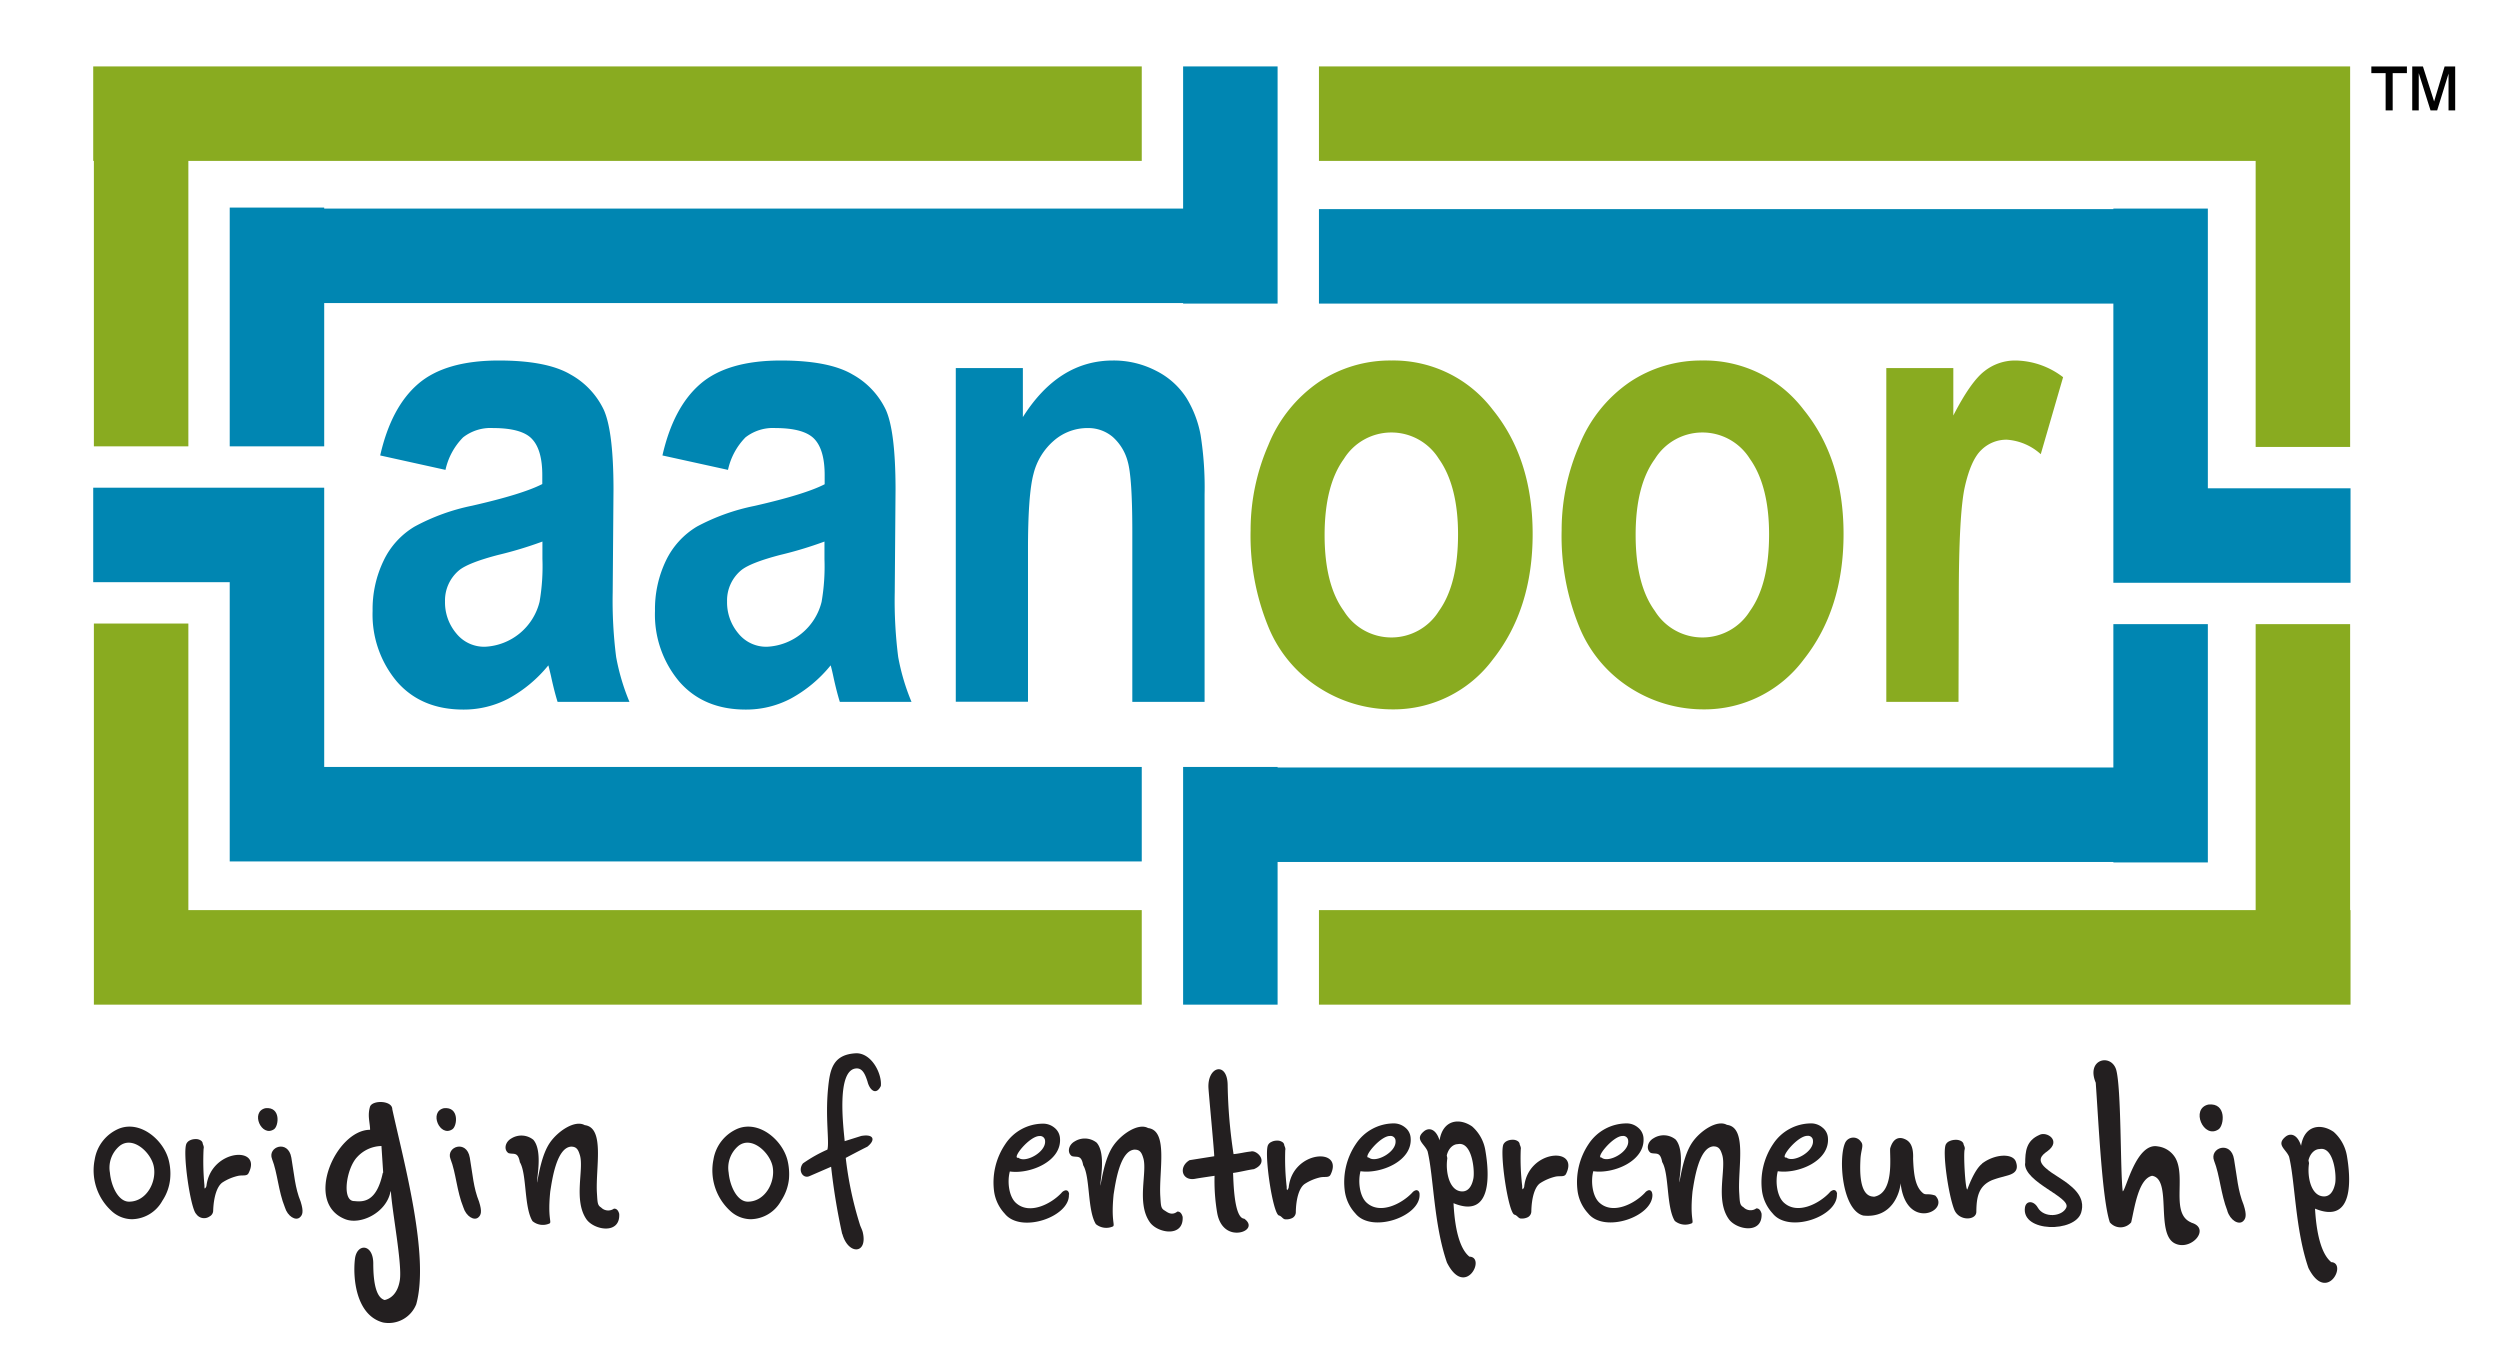
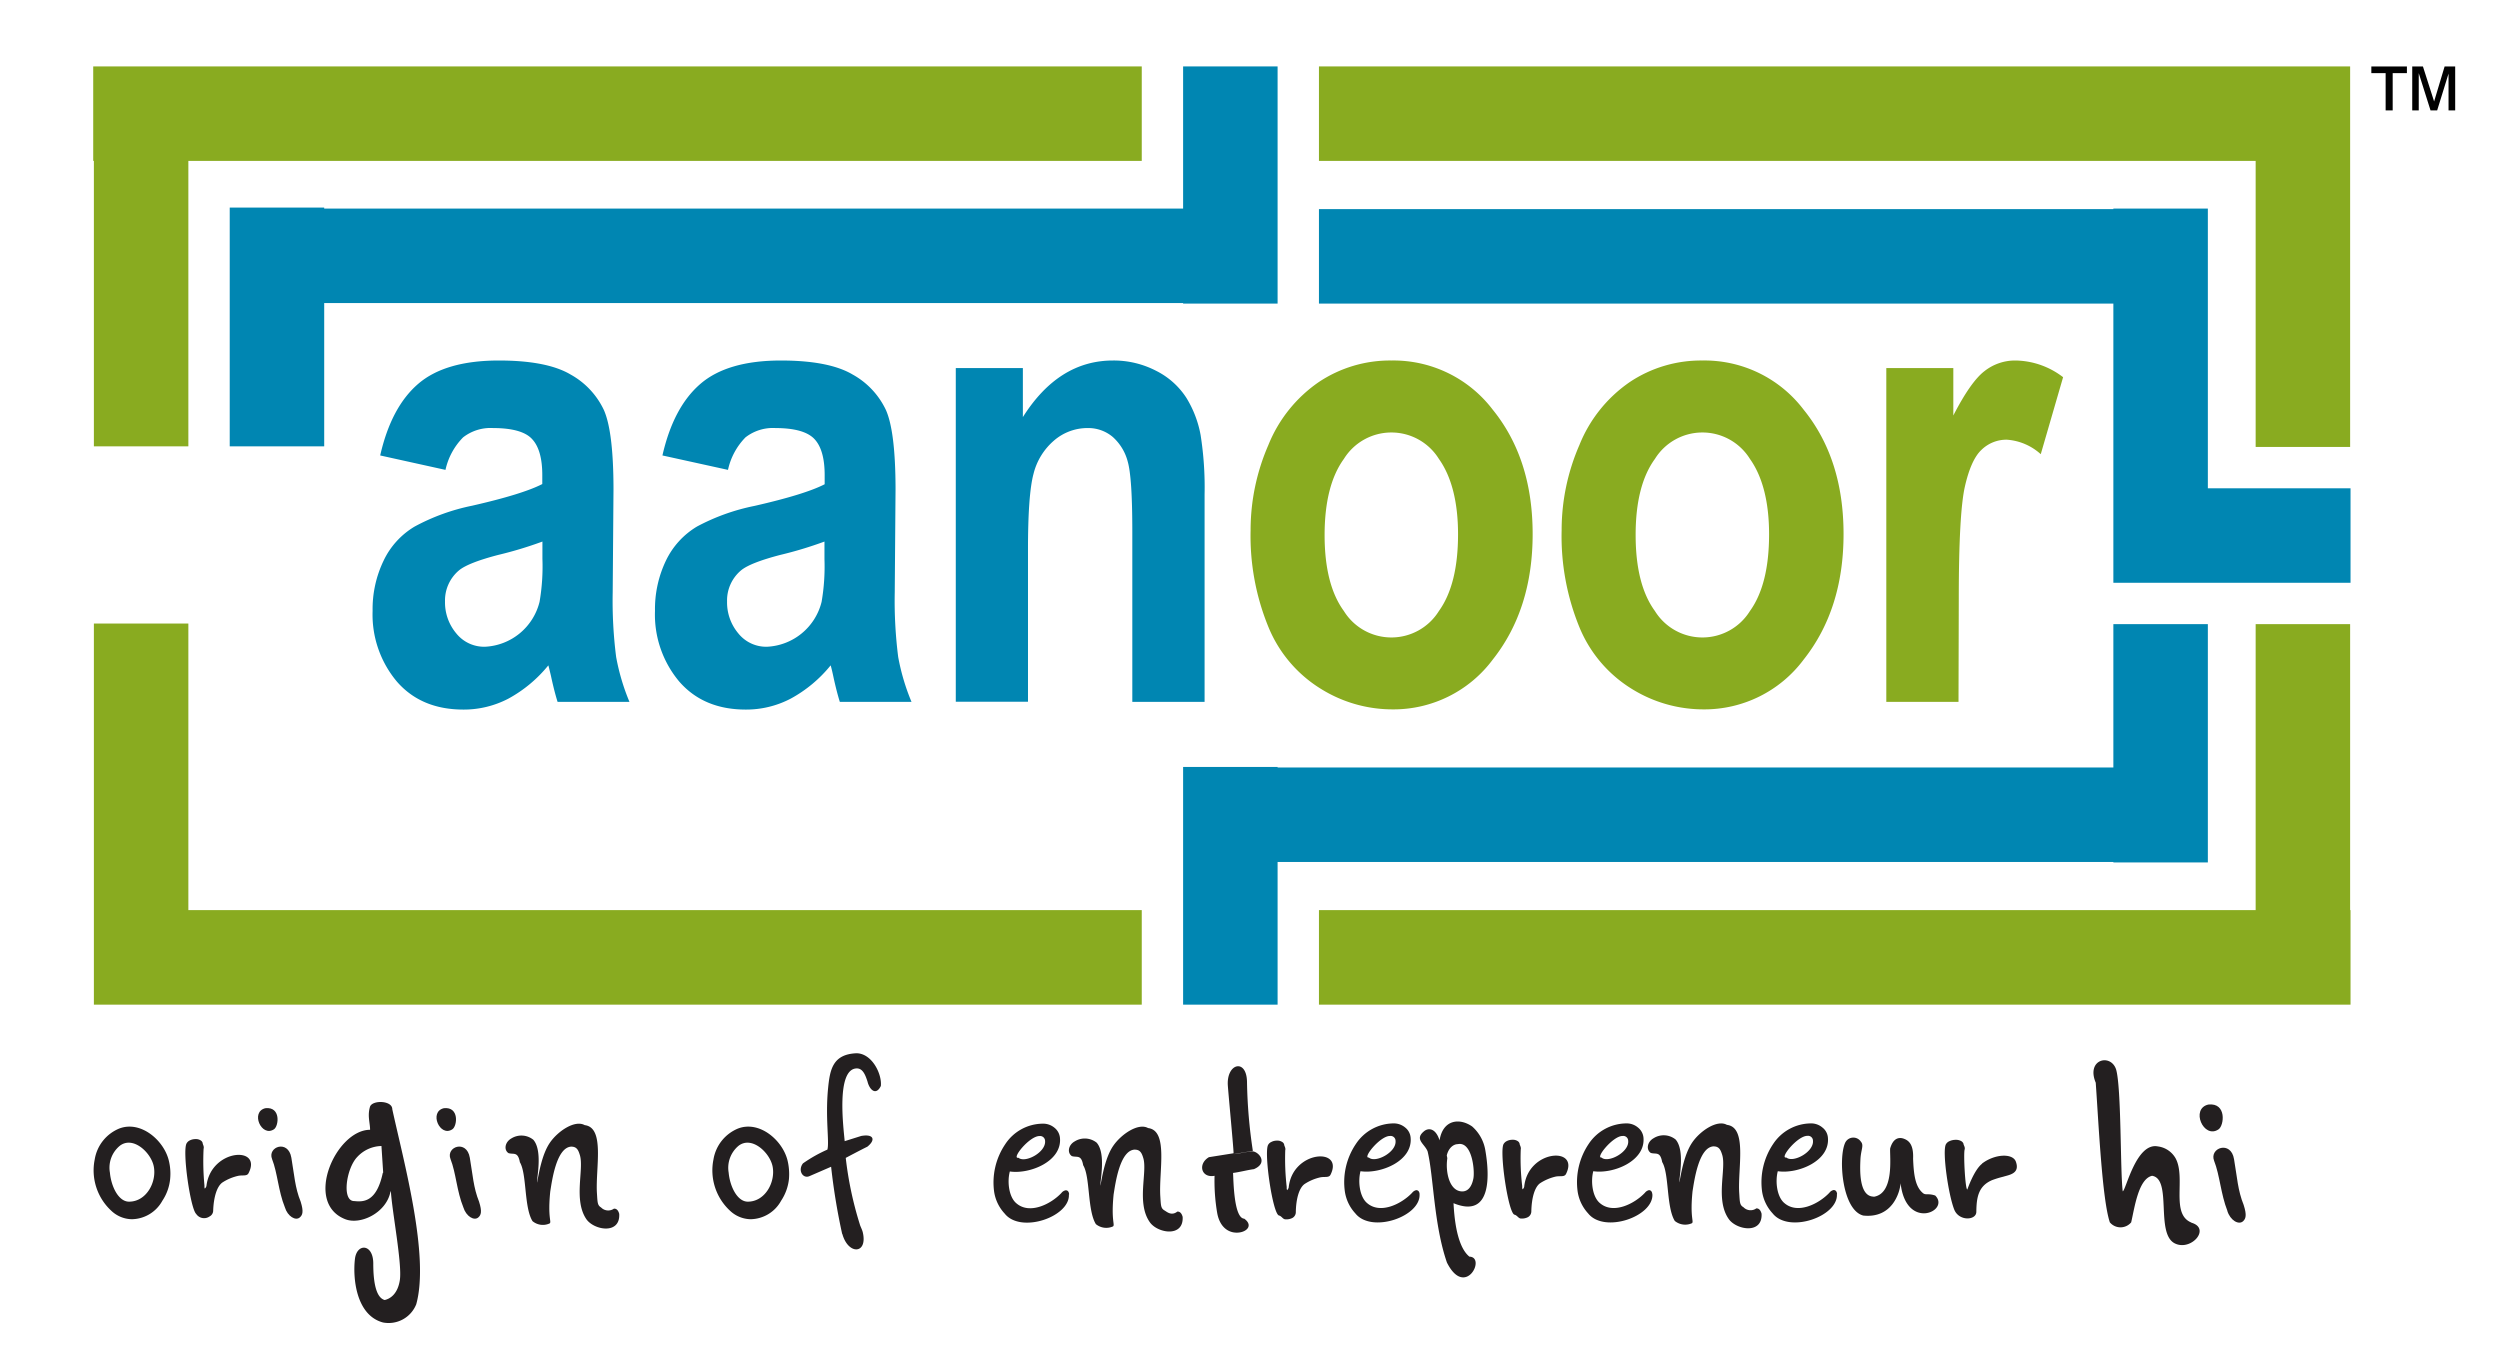
<svg xmlns="http://www.w3.org/2000/svg" viewBox="0 0 376 204">
  <defs>
    <style>.a{fill:#0086b2;}.b{fill:#89ab20;}.c{fill:#231f20;}.d{fill:#010101;}.e{fill:none;}</style>
  </defs>
  <title>aanoor-logo</title>
  <path class="a" d="M66,71.67,56.18,69.5q1.66-7.29,5.73-10.78T74,55.22q7.26,0,10.82,2.11a11.9,11.9,0,0,1,5,5.33q1.44,3.24,1.45,11.9l-.12,15.5a66.73,66.73,0,0,0,.52,9.76,32.73,32.73,0,0,0,2,6.74H82.86c-.28-.89-.63-2.19-1-3.93-.19-.78-.31-1.31-.39-1.56a20.08,20.08,0,0,1-6,5,14.47,14.47,0,0,1-6.77,1.65q-6.34,0-10-4.2a15.65,15.65,0,0,1-3.66-10.64,16.75,16.75,0,0,1,1.67-7.59,11.9,11.9,0,0,1,4.66-5.1A31.15,31.15,0,0,1,70,77.06q7.62-1.74,10.56-3.26V72.47q0-3.82-1.55-5.45c-1-1.09-3-1.64-5.84-1.64a6.72,6.72,0,0,0-4.52,1.4A10,10,0,0,0,66,71.67ZM80.58,82.45a58.29,58.29,0,0,1-6.61,2q-4.53,1.18-5.92,2.32a5.91,5.91,0,0,0-2.12,4.68,7.25,7.25,0,0,0,1.7,4.82,5.38,5.38,0,0,0,4.33,2,8.89,8.89,0,0,0,8.19-6.76,31.23,31.23,0,0,0,.43-6.47Z" transform="translate(1 -1)" />
  <path class="a" d="M108.49,71.67,98.63,69.5q1.66-7.29,5.73-10.78t12.06-3.5q7.26,0,10.82,2.11a11.9,11.9,0,0,1,5,5.33q1.44,3.24,1.45,11.9l-.12,15.5a66.73,66.73,0,0,0,.52,9.76,32.73,32.73,0,0,0,2,6.74H125.31c-.28-.89-.63-2.19-1-3.93-.17-.78-.3-1.31-.38-1.56a20,20,0,0,1-6,5,14.4,14.4,0,0,1-6.76,1.65q-6.34,0-10-4.2a15.65,15.65,0,0,1-3.66-10.64,16.88,16.88,0,0,1,1.66-7.59,12,12,0,0,1,4.66-5.1,31.36,31.36,0,0,1,8.64-3.1q7.62-1.74,10.56-3.26V72.47q0-3.82-1.55-5.45t-5.84-1.64a6.72,6.72,0,0,0-4.52,1.4A10,10,0,0,0,108.49,71.67ZM123,82.45a58.29,58.29,0,0,1-6.61,2q-4.53,1.18-5.92,2.32a5.91,5.91,0,0,0-2.12,4.68,7.25,7.25,0,0,0,1.7,4.82,5.37,5.37,0,0,0,4.33,2,8.89,8.89,0,0,0,8.19-6.76A31.23,31.23,0,0,0,123,85.1Z" transform="translate(1 -1)" />
  <path class="a" d="M180.17,106.56H169.3V80.94q0-8.13-.69-10.52a7.49,7.49,0,0,0-2.26-3.71,5.69,5.69,0,0,0-3.77-1.33,7.68,7.68,0,0,0-5.07,1.89,9.65,9.65,0,0,0-3.07,5q-.84,3.12-.83,11.53v22.74H142.75V56.36h10.09v7.37q5.37-8.5,13.53-8.51a13.86,13.86,0,0,1,6.57,1.58,11.57,11.57,0,0,1,4.5,4.05,16.23,16.23,0,0,1,2.13,5.57,50.47,50.47,0,0,1,.6,8.94Z" transform="translate(1 -1)" />
  <path class="b" d="M187.09,80.75a32.05,32.05,0,0,1,2.67-12.81,21,21,0,0,1,7.56-9.46,19.28,19.28,0,0,1,10.92-3.26,18.76,18.76,0,0,1,15.27,7.4q6,7.4,6,18.7t-6,18.88a18.61,18.61,0,0,1-15.14,7.49,20.36,20.36,0,0,1-10.76-3.12,19.66,19.66,0,0,1-7.79-9.15A36.11,36.11,0,0,1,187.09,80.75Zm11.13.71q0,7.47,2.9,11.44a8.41,8.41,0,0,0,14.29,0q2.88-4,2.88-11.54c0-4.91-1-8.7-2.88-11.34a8.41,8.41,0,0,0-14.29,0Q198.23,74,198.22,81.46Z" transform="translate(1 -1)" />
  <path class="b" d="M233.87,80.75a32.05,32.05,0,0,1,2.67-12.81,20.93,20.93,0,0,1,7.55-9.46A19.28,19.28,0,0,1,255,55.22a18.72,18.72,0,0,1,15.27,7.4q6,7.4,6,18.7t-6,18.88a18.62,18.62,0,0,1-15.14,7.49,20.42,20.42,0,0,1-10.77-3.12,19.64,19.64,0,0,1-7.78-9.15A36.11,36.11,0,0,1,233.87,80.75Zm11.13.71q0,7.47,2.9,11.44a8.41,8.41,0,0,0,14.29,0q2.88-4,2.88-11.54c0-4.91-1-8.7-2.88-11.34a8.41,8.41,0,0,0-14.29,0Q245,74,245,81.46Z" transform="translate(1 -1)" />
  <path class="b" d="M293.56,106.56H282.7V56.36h10.08v7.13q2.6-5.06,4.67-6.66a7.43,7.43,0,0,1,4.69-1.61,12,12,0,0,1,7.15,2.51l-3.36,11.58a8.47,8.47,0,0,0-5.1-2.18A5.37,5.37,0,0,0,297,68.67c-1.06,1-1.89,2.88-2.49,5.55s-.91,8.29-.91,16.83Z" transform="translate(1 -1)" />
  <path class="c" d="M18.85,184.37a4.59,4.59,0,0,1-3.14-1.3,8.26,8.26,0,0,1-2.46-7.71,6.07,6.07,0,0,1,3.69-4.63c3.23-1.24,6.72,1.78,7.45,4.82a8.24,8.24,0,0,1,.2,2.77,7.15,7.15,0,0,1-1.17,3.27,5.33,5.33,0,0,1-4.57,2.78m-.44-2.64c2.64,0,4.2-3,3.71-5.34-.43-2.06-3.1-4.57-5.08-3.08a4.26,4.26,0,0,0-1.51,4.05C15.72,179.44,16.81,181.73,18.41,181.73Z" transform="translate(1 -1)" />
  <path class="c" d="M29.8,179.77a.86.86,0,0,0,.25-.4c.65-5.61,8.48-6.08,6.33-1.92-.25.48-.86.26-1.53.39a7.29,7.29,0,0,0-2.39,1c-.81.56-1.33,2.15-1.4,4.3a1,1,0,0,1-.55.82,1.43,1.43,0,0,1-2-.38c-.87-.78-2.11-9.42-1.45-10.61a1.11,1.11,0,0,1,.48-.45,1.89,1.89,0,0,1,.87-.2,1.3,1.3,0,0,1,.76.19.64.64,0,0,1,.31.4c0,.21.25.5.14.87a37.87,37.87,0,0,0,.13,5.51l0,.3Z" transform="translate(1 -1)" />
  <path class="c" d="M41.85,182.59c-1-2.46-1.1-5.15-1.93-7.26-.74-1.86,2.43-3,2.9-.21.44,2.56.54,4.5,1.4,6.61.47,1.5.29,2-.12,2.36-.63.58-1.85-.16-2.25-1.5" transform="translate(1 -1)" />
  <path class="c" d="M38.93,167.67c2.34-.24,2,2.69,1.28,3.17-1.9,1.27-3.6-2.65-1.28-3.17" transform="translate(1 -1)" />
  <path class="c" d="M68.69,182.59c-1-2.46-1.1-5.15-1.93-7.26-.74-1.86,2.43-3,2.9-.21.44,2.56.54,4.5,1.39,6.61.48,1.5.3,2-.1,2.36-.64.58-1.85-.16-2.26-1.5" transform="translate(1 -1)" />
  <path class="c" d="M65.77,167.67c2.34-.24,2,2.69,1.27,3.17-1.88,1.27-3.59-2.65-1.27-3.17" transform="translate(1 -1)" />
  <path class="c" d="M57.73,180.22c-.62,3.19-4.51,5.05-6.8,4.15-6.32-2.46-1.4-13.45,3.73-13.45,0-1.06-.43-2.11,0-3.5.4-1,3.35-.92,3.34.41,1.71,7.84,5.63,22.06,3.6,29.34a4.47,4.47,0,0,1-5,2.73c-4.11-1.1-4.56-6.83-4.21-9.61.31-2.34,2.75-2.25,2.75.75s.47,5.53,2.08,5.53c1.18,0-.72.05-.59,0,1.17-.18,2.19-1.08,2.5-3,.39-2.41-1.17-10.38-1.34-13.4m-1.16-2.81-.26-4a5.1,5.1,0,0,0-3.67,1.68c-1.63,1.74-2.32,6.6-.44,6.6C53.58,181.77,55.62,181.89,56.57,177.41Z" transform="translate(1 -1)" />
  <path class="c" d="M85,173.45c-2.34,0-3,5.3-3.24,6.74-.41,4,.23,4.55-.09,4.81a2.43,2.43,0,0,1-2.58-.34c-1.29-2.07-.84-7.11-1.9-8.86-.3-1.65-.94-1.13-1.71-1.37-.72-.47-.56-1.65.43-2.21a2.85,2.85,0,0,1,3.3.2c1.44,1.64.5,5.81.56,6.45.3-1.49.74-4.26,1.93-6s3.76-3.48,5.24-2.65c3.09.37,1.6,6.5,1.84,10.25.09,1.39.07,1.8.62,2.13a1.5,1.5,0,0,0,1.85.24.22.22,0,0,1,.13-.06c.36,0,.62.27.75.79.18,3.14-3.76,2.46-4.93.81-2-2.9-.32-7.59-1-9.69-.19-.61-.41-1.23-1.23-1.23" transform="translate(1 -1)" />
  <path class="c" d="M328.57,184.89c3,.85,0,4.31-2.45,3.13-3-1.44-.38-9.71-3.45-10.18-2.05.47-2.62,4.75-3.14,7a2.09,2.09,0,0,1-3.21,0c-1.15-3.42-1.68-14.71-2.12-21-1.48-3.53,2.25-4.45,3.06-2,.81,2.74.62,15.58,1,18.33.46-.07,2-7.39,5.28-6.75a3.59,3.59,0,0,1,2.67,1.79c1.59,2.94-.8,8.37,2.37,9.66" transform="translate(1 -1)" />
-   <path class="c" d="M303.59,176c0-1.85.15-3.44,2.14-4.31,1.09-.59,3.37.87,1.19,2.46-.95.65-1.53,1.35-.32,2.46s2.55,1.61,4,2.9c1.75,1.53,1.69,2.89,1.41,3.85-.91,3.06-9,3-8.46-.74.16-1.09,1.32-1.07,1.93,0,.92,1.62,3.68,1.38,4.29,0,.71-1.57-6.28-3.77-6.21-6.62" transform="translate(1 -1)" />
  <path class="c" d="M275.27,180.61c.19,3.35-7.22,5.94-9.66,2.89a6.22,6.22,0,0,1-1.59-3.28,10.31,10.31,0,0,1,1.66-7.16,6.86,6.86,0,0,1,5.65-3.1,2.61,2.61,0,0,1,1.75.61,2.14,2.14,0,0,1,.83,1.45c.41,3.59-4.52,5.58-7.53,5.13-.41,1.56-.13,3.87,1,4.8,2,1.72,5.18.11,6.76-1.56a1.07,1.07,0,0,1,.64-.41c.29,0,.49.21.52.63m-7.63-5.52c1,.85,4.15-.82,4-2.52a.74.74,0,0,0-.84-.74C269.32,171.83,266.59,175.25,267.64,175.09Z" transform="translate(1 -1)" />
  <path class="c" d="M247.52,180.61c.19,3.35-7.22,5.94-9.66,2.89a6.21,6.21,0,0,1-1.58-3.28,10.3,10.3,0,0,1,1.65-7.16,6.87,6.87,0,0,1,5.65-3.1,2.62,2.62,0,0,1,1.76.61,2.22,2.22,0,0,1,.83,1.45c.4,3.59-4.52,5.58-7.54,5.13-.41,1.56-.13,3.87,1,4.8,2,1.72,5.2.11,6.77-1.56A1.08,1.08,0,0,1,247,180c.29,0,.48.21.51.63m-7.63-5.52c1,.85,4.16-.82,4-2.52a.74.74,0,0,0-.84-.74C241.58,171.83,238.85,175.25,239.89,175.09Z" transform="translate(1 -1)" />
  <path class="c" d="M256.8,173.41c-2.33,0-3,5.31-3.24,6.74-.41,4,.23,4.55-.09,4.82a2.47,2.47,0,0,1-2.58-.34c-1.29-2.08-.83-7.11-1.9-8.86-.3-1.65-.94-1.13-1.71-1.37-.72-.48-.56-1.66.42-2.21a2.84,2.84,0,0,1,3.31.19c1.44,1.64.5,5.81.57,6.45.28-1.49.74-4.25,1.93-6s3.76-3.48,5.22-2.65c3.1.37,1.61,6.51,1.85,10.25.09,1.4.07,1.81.63,2.13a1.49,1.49,0,0,0,1.84.25.19.19,0,0,1,.13-.07c.36,0,.62.27.76.8.17,3.13-3.77,2.45-4.93.81-2.07-2.91-.33-7.59-1-9.69-.2-.62-.42-1.24-1.24-1.24" transform="translate(1 -1)" />
  <path class="c" d="M297.1,176c1.89-1.45,4.6-1.59,5.08-.3.67,1.82-1,2-1.9,2.28a14.83,14.83,0,0,0-1.64.5c-2.16.9-2.37,2.72-2.4,4.78,0,1.29-2.58,1.45-3.31-.31-.91-2.26-1.84-8.87-1.26-9.86a1.1,1.1,0,0,1,.51-.45,2.18,2.18,0,0,1,.95-.21,1.57,1.57,0,0,1,.83.19.75.75,0,0,1,.35.4c0,.21.28.5.17.88-.19.67.1,6.11.41,6,0,0,1-2.94,2.21-3.87" transform="translate(1 -1)" />
  <path class="c" d="M228,179.88a.75.75,0,0,0,.24-.39c.55-5.61,8.37-6.09,6.29-1.93-.24.49-.84.27-1.52.39a7.38,7.38,0,0,0-2.37,1c-.8.55-1.29,2.15-1.33,4.3a1,1,0,0,1-.53.82,2,2,0,0,1-1,.2c-.42,0-.57-.48-1-.58-.94-.22-2.28-9.42-1.65-10.61a1.14,1.14,0,0,1,.47-.45,1.88,1.88,0,0,1,.88-.21,1.32,1.32,0,0,1,.76.19.66.66,0,0,1,.31.4c0,.21.26.5.17.88a35.15,35.15,0,0,0,.22,5.5l0,.3Z" transform="translate(1 -1)" />
-   <path class="c" d="M184.52,174.58c.87-.07,1.73-.31,2.59-.39.89-.31,2.89,1.62.48,2.65-.92.12-2.22.46-3.14.57.07,1.11.11,6.8,1.68,6.88,1.62,1.17,0,2.37-1.67,2.05-1.07-.21-2.1-1.1-2.41-3a28.71,28.71,0,0,1-.38-5.5s-2.54.37-2.91.45c-2,.38-2.57-1.78-.85-2.8l3.71-.59c0-.75-.74-8.47-.86-10.13-.26-3.41,2.82-4.2,2.88-.61a75.92,75.92,0,0,0,.88,10.38" transform="translate(1 -1)" />
+   <path class="c" d="M184.52,174.58c.87-.07,1.73-.31,2.59-.39.89-.31,2.89,1.62.48,2.65-.92.12-2.22.46-3.14.57.07,1.11.11,6.8,1.68,6.88,1.62,1.17,0,2.37-1.67,2.05-1.07-.21-2.1-1.1-2.41-3a28.71,28.71,0,0,1-.38-5.5c-2,.38-2.57-1.78-.85-2.8l3.71-.59c0-.75-.74-8.47-.86-10.13-.26-3.41,2.82-4.2,2.88-.61a75.92,75.92,0,0,0,.88,10.38" transform="translate(1 -1)" />
  <path class="c" d="M212.5,180.61c.2,3.35-7.21,5.94-9.65,2.89a6.14,6.14,0,0,1-1.58-3.28,10.25,10.25,0,0,1,1.65-7.16,6.87,6.87,0,0,1,5.64-3.1,2.66,2.66,0,0,1,1.77.61,2.16,2.16,0,0,1,.82,1.45c.41,3.59-4.51,5.58-7.53,5.13-.41,1.56-.13,3.87,1,4.8,2,1.72,5.19.11,6.77-1.56A1.07,1.07,0,0,1,212,180c.29,0,.49.21.51.63m-7.62-5.52c1,.85,4.16-.82,4-2.52a.74.74,0,0,0-.84-.74C206.56,171.83,203.84,175.25,204.88,175.09Z" transform="translate(1 -1)" />
  <path class="c" d="M159.76,180.65c.19,3.34-7.22,5.93-9.65,2.88a6.15,6.15,0,0,1-1.59-3.28,10.28,10.28,0,0,1,1.66-7.15,6.82,6.82,0,0,1,5.64-3.1,2.66,2.66,0,0,1,1.77.61,2.2,2.2,0,0,1,.82,1.45c.41,3.59-4.52,5.57-7.53,5.13-.42,1.56-.14,3.87,1,4.8,2,1.71,5.19.1,6.76-1.57a1.05,1.05,0,0,1,.65-.4c.29,0,.48.2.51.63m-7.62-5.52c1,.84,4.15-.82,4-2.53a.75.75,0,0,0-.84-.74C153.82,171.86,151.09,175.28,152.14,175.13Z" transform="translate(1 -1)" />
  <path class="c" d="M125.67,186.62A94.84,94.84,0,0,1,124,176.48l-3.23,1.4c-1,.47-1.83-.84-1-1.91a21.44,21.44,0,0,1,3.67-2.07c.32-1.14-.33-4.74.1-9.19.28-2.83.68-5.14,4.26-5.3,2.33,0,3.87,3.11,3.68,4.92-.75,1.53-1.71.54-2-.64-.32-1-.71-2-1.6-2-3.19,0-2,9.07-1.84,10.94l2.48-.78c1.87-.34,2.24.57.92,1.62-.66.31-3.22,1.66-3.24,1.68a53.44,53.44,0,0,0,2.12,10c.09.34.34.75.45,1.22.75,3.3-2.23,3.4-3.09.18" transform="translate(1 -1)" />
  <path class="c" d="M169.73,173.9c-2.34,0-3,5.3-3.24,6.73-.4,4,.23,4.55-.09,4.82a2.47,2.47,0,0,1-2.58-.34c-1.29-2.07-.84-7.11-1.91-8.86-.29-1.65-.93-1.13-1.7-1.37-.72-.48-.56-1.66.42-2.21a2.86,2.86,0,0,1,3.31.19c1.44,1.65.49,5.82.56,6.46.29-1.49.74-4.26,1.94-6s3.76-3.48,5.23-2.66c3.09.38,1.6,6.51,1.84,10.26.09,1.39.07,1.8.63,2.13.35.2,1,.82,1.84.24a.21.21,0,0,1,.13-.07c.36,0,.62.27.76.8.17,3.13-3.77,2.46-4.93.81-2.06-2.9-.33-7.59-1-9.69-.19-.62-.42-1.23-1.23-1.23" transform="translate(1 -1)" />
  <path class="c" d="M192.58,180a.85.85,0,0,0,.24-.4c.55-5.6,8.37-6.08,6.29-1.92-.24.48-.85.26-1.52.39a7.17,7.17,0,0,0-2.37,1c-.8.56-1.3,2.15-1.33,4.3a1,1,0,0,1-.53.82,2,2,0,0,1-1,.2c-.43,0-.57-.47-1-.58-.94-.22-2.28-9.42-1.64-10.61a1,1,0,0,1,.47-.44,1.78,1.78,0,0,1,.87-.21,1.3,1.3,0,0,1,.76.19.63.63,0,0,1,.32.4c0,.21.26.5.16.87a37.87,37.87,0,0,0,.22,5.51l0,.3Z" transform="translate(1 -1)" />
  <path class="c" d="M111.47,181.73c2.64,0,4.21-3,3.72-5.34-.44-2.06-3.11-4.57-5.09-3.08a4.3,4.3,0,0,0-1.51,4.05c.19,2.08,1.29,4.37,2.88,4.37m.44,2.64a4.62,4.62,0,0,1-3.14-1.3,8.26,8.26,0,0,1-2.46-7.71,6.09,6.09,0,0,1,3.69-4.63c3.23-1.24,6.72,1.78,7.45,4.82a8.8,8.8,0,0,1,.21,2.77,7.29,7.29,0,0,1-1.18,3.27A5.32,5.32,0,0,1,111.91,184.37Z" transform="translate(1 -1)" />
  <path class="c" d="M331.15,167.12c2.77-.29,2.37,3.18,1.51,3.74-2.24,1.51-4.26-3.13-1.51-3.74" transform="translate(1 -1)" />
  <path class="c" d="M334,183.12c-1-2.56-1.14-5.36-2-7.54-.76-1.94,2.54-3.12,3-.23.46,2.66.56,4.69,1.45,6.88.5,1.56.31,2.07-.1,2.45-.67.6-1.93-.16-2.36-1.56" transform="translate(1 -1)" />
  <path class="c" d="M218.25,173.08c-.66,0-1.39.59-1.65,1.68,0,.14.09.34.07.51-.29,2,.32,4.92,2.26,4.92.77,0,1.38-.58,1.65-1.86.27-1.1-.13-5.71-2.33-5.25M220,190c2.56.07-.63,6.35-3.38.89-2-5.79-2-13-2.91-16.73-.45-1.14-2-1.79-.56-3,.69-.59,1.78-.48,2.36,1.35.5-3.13,3-3.41,4.9-2.09a6.11,6.11,0,0,1,2,3.68c.55,3.22,1.13,10.31-4.8,7.86C217.85,186.75,218.84,189.07,220,190Z" transform="translate(1 -1)" />
-   <path class="c" d="M347.86,173.82c-.67,0-1.4.6-1.66,1.68,0,.15.09.35.07.52-.29,2,.32,4.92,2.27,4.92.77,0,1.37-.58,1.65-1.87.27-1.09-.14-5.7-2.33-5.25m1.71,17c2.57.07-.62,6.35-3.38.89-2-5.79-2-13-2.91-16.73-.44-1.14-2-1.79-.56-3,.69-.59,1.78-.48,2.36,1.35.5-3.13,3-3.42,4.91-2.09a6.24,6.24,0,0,1,2,3.68c.54,3.21,1.12,10.3-4.81,7.86C347.45,187.5,348.44,189.82,349.57,190.78Z" transform="translate(1 -1)" />
  <path class="c" d="M280.78,181c3.18-.46,2.41-6.11,2.5-7.27.44-1.54,1.3-1.74,2.05-1.47s1.49.87,1.4,3c.09,2.34.31,4.22,1.48,5.18.43.36.77,0,1.85.37,2.31,2.32-4.4,5.39-5.21-1.86-.11,1.44-1.27,5.32-5.61,4.87-3.19-.81-3.77-8.6-2.74-10.92a1.36,1.36,0,0,1,2.38-.19c.49.56,0,1.2-.07,2.66s-.26,5.6,2,5.6" transform="translate(1 -1)" />
  <path class="d" d="M357.8,17.6V12h-2.15V11H361v1h-2.14V17.6Zm4,0V11h1.61l1.68,5.26L366.67,11h1.59V17.6h-1V12.07l-1.71,5.53h-1L362.78,12V17.6Z" transform="translate(1 -1)" />
  <polygon class="b" points="353.46 136.88 353.46 93.87 339.25 93.87 339.25 136.88 198.37 136.88 198.37 151.1 339.25 151.1 353.46 151.1 353.52 151.1 353.52 136.88 353.46 136.88" />
  <polygon class="b" points="339.25 24.2 339.25 67.22 353.46 67.22 353.46 9.99 353.42 9.99 339.25 9.99 198.37 9.99 198.37 24.2 339.25 24.2" />
  <polygon class="b" points="28.33 9.99 14.12 9.99 14.02 9.99 14.02 24.2 14.12 24.2 14.12 67.13 28.33 67.13 28.33 24.2 171.72 24.2 171.72 9.99 28.33 9.99" />
  <polygon class="b" points="28.33 136.88 28.33 93.78 14.12 93.78 14.12 136.88 14.12 136.88 14.12 151.1 14.12 151.1 28.33 151.1 171.72 151.1 171.72 136.88 28.33 136.88" />
-   <polygon class="a" points="48.76 115.35 48.76 87.56 48.76 73.35 34.55 73.35 28.33 73.35 14.02 73.35 14.02 87.56 34.55 87.56 34.55 115.35 34.55 115.35 34.55 129.56 34.55 129.56 48.76 129.56 171.72 129.56 171.72 115.35 48.76 115.35" />
  <polygon class="a" points="317.85 115.43 192.15 115.43 192.15 115.35 177.94 115.35 177.94 129.56 177.94 136.88 177.94 151.1 192.15 151.1 192.15 129.64 317.85 129.64 317.85 129.71 332.06 129.71 332.06 93.87 317.85 93.87 317.85 115.43" />
  <polygon class="a" points="332.06 73.44 332.06 31.37 317.85 31.37 317.85 31.45 198.37 31.45 198.37 45.66 317.85 45.66 317.85 78.75 317.85 87.65 332.06 87.65 339.75 87.65 353.52 87.65 353.52 73.44 332.06 73.44" />
  <polygon class="a" points="177.94 9.99 177.94 31.37 48.76 31.37 48.76 31.22 34.55 31.22 34.55 31.37 34.55 31.37 34.55 45.58 34.55 45.58 34.55 67.13 48.76 67.13 48.76 45.58 177.94 45.58 177.94 45.66 192.15 45.66 192.15 31.45 192.15 24.2 192.15 9.99 177.94 9.99" />
-   <rect class="e" width="376" height="204" />
</svg>